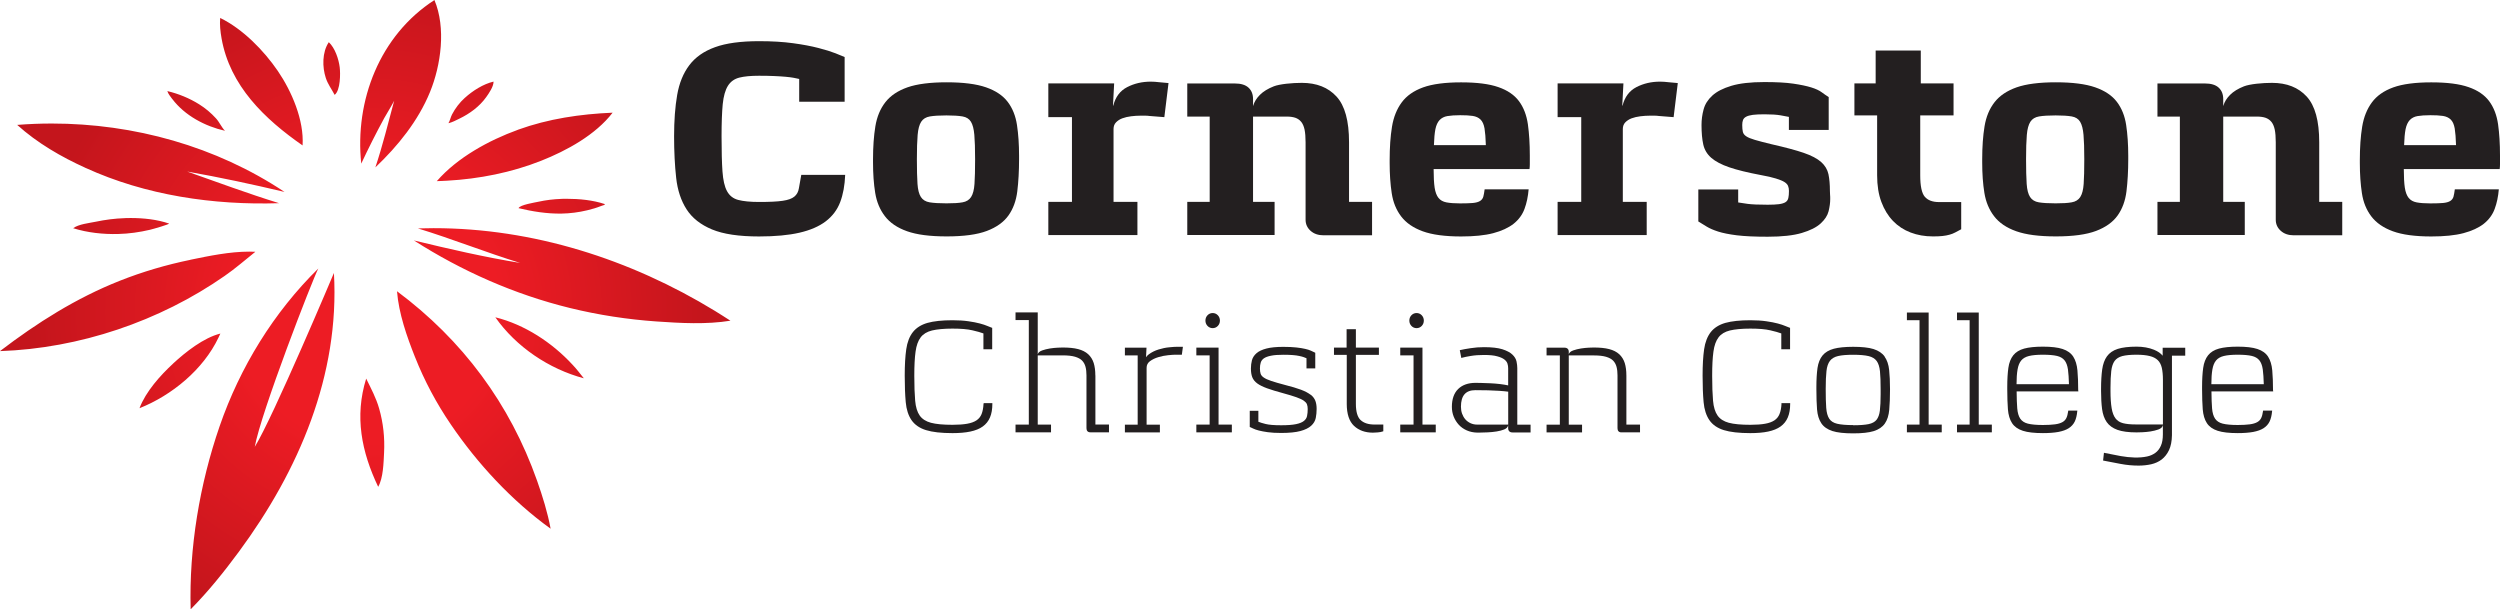
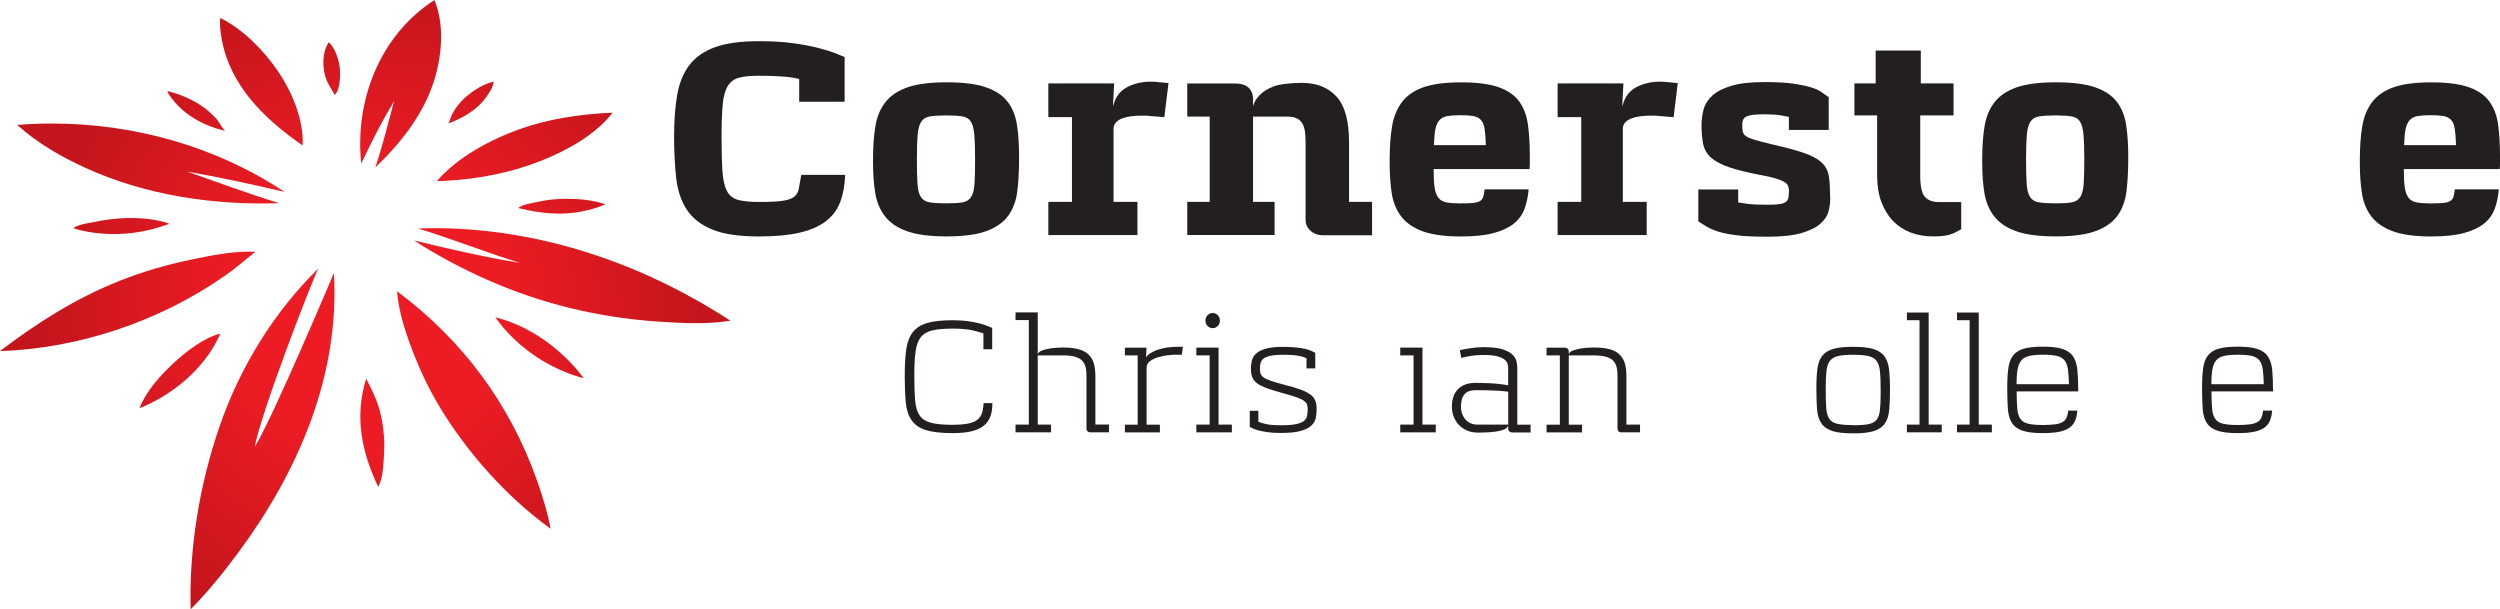
<svg xmlns="http://www.w3.org/2000/svg" id="Layer_2" viewBox="0 0 493 120.17">
  <defs>
    <style>.cls-1{fill:#231f20;}.cls-2{fill:url(#radial-gradient);}</style>
    <radialGradient id="radial-gradient" cx="-237.81" cy="507.95" fx="-237.81" fy="507.95" r="1" gradientTransform="translate(15844.23 33748.67) scale(66.32 -66.32)" gradientUnits="userSpaceOnUse">
      <stop offset="0" stop-color="#ed1c24" />
      <stop offset=".39" stop-color="#ed1c24" />
      <stop offset="1" stop-color="#c4151c" />
    </radialGradient>
  </defs>
  <g id="svg217">
    <g>
      <g id="g233">
        <g id="g235">
          <path id="path245" class="cls-2" d="M71.23,32.28c1.42-3.03,2.93-6.03,4.53-8.97h0s0,0,.04-.07h0c.05-.1,.05-.09,.03-.05h0c.62-1.11,1.32-2.19,1.9-3.32h0c-1.19,4.4-2.26,8.81-3.71,13.14h0c4.43-4.2,8.44-9.16,10.77-14.85h0c2.18-5.32,3.19-12.67,.88-18.15h0c-10.78,6.95-15.75,19.83-14.43,32.28M43.69,7.56c1.65,9.38,8.51,15.92,15.98,21.12h0c.31-4.98-2.14-10.66-4.88-14.68h0c-2.77-4.05-6.91-8.29-11.37-10.46h0c-.12,1.32,.04,2.71,.27,4.02m20.56,7.82c.41,1.25,1.15,2.19,1.74,3.33h0c1.16-.89,1.15-4.25,1-5.45h0c-.2-1.6-.92-3.79-2.15-4.94h0c-1.33,1.98-1.3,4.9-.59,7.06m27.43,3.9c-1.03,.93-1.9,2.06-2.54,3.29h0c-.28,.54-.4,1.22-.71,1.73h0c.73-.17,1.47-.56,2.14-.89h0c2.05-.99,3.98-2.39,5.31-4.26h0c.54-.76,1.45-2.06,1.45-3.06h0c-2.02,.47-4.14,1.82-5.64,3.19m-57.71,.25c2.47,3.26,6.45,5.37,10.39,6.26h0c-.68-.67-1.11-1.73-1.78-2.45h0c-.97-1.07-2.09-2.01-3.31-2.77h0c-1.91-1.2-4.09-2.09-6.28-2.61h0c.16,.55,.65,1.13,.98,1.58m0,0s-.02-.03-.02-.03h0l.02,.03m0,0s0,0,0,0h0s0,0,0,0m0,0s0,0,0,0h0s0,0,0,0m0,0h0s0,0,0,0m0,0s0,0,0,0h0s0,0,0,0m0,0s0,0,0,0h0s0,0,0,0m0,0s0,0,0,0h0s0,0,0,0m0,0s0,0,0,0h0s0,0,0,0m0,0s0,0,0,0h0s0,0,0,0m0,0h0m0,0h0m0,0h0m0,0h0s0,0,0,0m0,0s0,0,0,0m68.14,6.06c-5.71,2.07-11.94,5.47-15.98,10.12h0c.69-.03,1.38-.04,2.07-.09h0c6.28-.35,12.66-1.61,18.51-3.93h0c5.04-2,10.71-5.09,14.09-9.48h0c-6.37,.27-12.66,1.19-18.69,3.37m-26.33-2.39s-.03,.05-.04,.07h0s.02-.04,.04-.07h0s.02-.03,.03-.05h0s-.02,.03-.03,.05m14.77,.18c-.08,.04-.04,.02,0,0h0s.04-.02,.04-.02h0s-.01,0-.04,.02M3.39,24.63c3.95,3.57,8.68,6.31,13.51,8.49h0c11.81,5.4,25.22,7.37,38.14,6.95h0c-6.12-1.89-12.1-4.12-18.13-6.24h0c6.44,1.14,12.84,2.51,19.2,4.02h0c-13.51-9-29.7-13.49-45.9-13.49h0c-2.28,0-4.56,.09-6.83,.27m13.51,8.49c.19,.08,.37,.17,0,0h0c-.15-.07-.21-.09-.21-.09h0s.11,.05,.21,.1m71.31,2.54c-.15,.01-.07,0,0,0h0s.09,0,.08,0h0s-.03,0-.09,0m22.51,3.55c-1.54,.05-3.07,.24-4.57,.57h0c-.57,.13-3.62,.6-3.87,1.26h0c2.78,.66,5.58,1.11,8.45,1.07h0c1.71-.03,3.42-.25,5.08-.65h0c.94-.22,1.88-.5,2.78-.86h0c.24-.1,.96-.23,.63-.39h0c-2.31-.76-4.95-1.02-7.43-1.02h0c-.36,0-.71,0-1.06,.01m-86.14,3.81c-1.91,.06-3.81,.31-5.68,.7h0c-1.31,.27-3.39,.48-4.46,1.28h0c2.84,.89,5.92,1.22,8.89,1.14h0c2.1-.05,4.2-.35,6.25-.83h0c.63-.15,3.87-1.08,3.76-1.23h0c-2.37-.81-5.03-1.09-7.58-1.09h0c-.4,0-.79,0-1.18,.02m57.81,2.02c6.8,2.08,13.42,4.74,20.2,6.82h0c-7.04-1.15-14.03-2.76-20.96-4.44h0c9.45,6.05,19.88,10.66,30.79,13.33h0c5.6,1.37,11.32,2.25,17.06,2.65h0c4.76,.33,9.84,.62,14.57-.15h0c-1.02-.64-2.02-1.31-3.05-1.93h0c-16.71-10.2-35.87-16.32-55.49-16.32h0c-1.04,0-2.08,.02-3.12,.05m-44.82,6.19c-4.76,.98-9.44,2.35-13.95,4.14h0c-8.6,3.41-16.3,8.28-23.62,13.87H0c15.65-.53,31.46-5.88,44.29-14.82h0c2.13-1.47,4.05-3.16,6.07-4.77h0c-.4-.02-.81-.03-1.22-.03h0c-3.83,0-7.89,.84-11.57,1.6m5.73,32.86c-3.93,11.4-6.04,24-5.7,36.07h0c3.48-3.51,6.6-7.41,9.53-11.38h0c11.77-15.95,19.88-34.8,18.72-54.94h0s-12.02,28.51-15.61,34.29h0c1.19-6.71,11.41-33.05,12.53-35.17h0c-8.8,8.65-15.45,19.48-19.47,31.13m.99-29.66c-.24,.17-.12,.08,0,0h0c.07-.05,.14-.09,.14-.09h0s-.04,.03-.14,.09m37.56,16.01c1.84,4.65,4.21,9.09,7.02,13.22h0c5.29,7.79,12.05,15.09,19.71,20.61h0c-.59-3.2-1.58-6.37-2.66-9.44h0c-5.36-15.2-14.73-27.78-27.63-37.39h0c.35,4.41,1.94,8.93,3.56,13.01m33.28,4.16c-.71-.89-1.4-1.8-2.19-2.64h0s-.01-.01-.05-.05h0c-.08-.09-.05-.05,0,0h0c-4.02-4.35-9.41-7.9-15.21-9.34h0c4.09,5.83,10.58,10.2,17.45,12.03m-80.98-2.91c-2.52,2.32-5.41,5.54-6.64,8.81h0c6.4-2.55,12.57-7.62,15.57-13.91h0c.14-.27,.25-.54,.38-.81h0c-3.32,.83-6.86,3.64-9.31,5.9m8.93-5.09c-.03,.06-.01,.03,0,0h0s.02-.03,.02-.03h0s0,0-.02,.03m69.81,5.31s.03,.04,.05,.05h0s-.02-.03-.05-.05h0s0,0,0,0m-38.31,24.1c1-1.75,1.06-4.76,1.16-6.74h0c.15-2.94-.16-5.85-.97-8.68h0c-.6-2.12-1.6-3.95-2.56-5.92h0c-2.32,7.47-.93,14.43,2.37,21.35" />
        </g>
      </g>
      <g id="g255">
        <path id="path257" class="cls-1" d="M261.01,46.4c-1.05,0-1.9-.29-2.56-.88-.66-.59-.99-1.32-.99-2.19v-15.28c0-1.02-.07-1.85-.2-2.5-.14-.64-.36-1.16-.67-1.53-.31-.38-.7-.64-1.16-.8-.46-.15-1.01-.23-1.63-.23h-7.03c0-.64,.12-1.35,.35-2.13,.23-.78,.68-1.5,1.34-2.16,.66-.66,1.57-1.22,2.74-1.68,1.16-.45,3.62-.68,5.52-.68,2.91,0,5.19,.9,6.84,2.7,1.65,1.8,2.47,4.8,2.47,9.01v11.76h4.54v6.59h-9.54Zm-9.66-.06h-17.22v-6.53h4.42V22.99h-4.42v-6.53h9.37c1.2,0,2.1,.27,2.7,.82s.9,1.3,.9,2.25v20.28h4.25v6.53Z" />
      </g>
      <g id="g259">
        <path id="path261" class="cls-1" d="M166.67,34.47c-.08,2.08-.41,3.88-.99,5.4-.58,1.52-1.53,2.77-2.85,3.78-1.32,1-3.05,1.75-5.18,2.24-2.13,.49-4.79,.74-7.97,.74-3.96,0-7.05-.46-9.28-1.39-2.23-.93-3.9-2.24-5-3.95-1.1-1.7-1.79-3.78-2.06-6.22-.27-2.44-.41-5.18-.41-8.21s.2-5.82,.61-8.15c.41-2.33,1.2-4.28,2.39-5.85,1.18-1.57,2.87-2.76,5.06-3.55,2.19-.8,5.09-1.19,8.7-1.19,2.52,0,4.75,.13,6.69,.4,1.94,.26,3.61,.58,5,.94,1.4,.36,2.52,.71,3.38,1.05,.85,.34,1.45,.59,1.8,.74v8.81h-8.96v-4.49c-.31-.08-.68-.15-1.11-.23-.43-.08-.95-.14-1.57-.2-.62-.06-1.36-.1-2.21-.14-.85-.04-1.86-.06-3.03-.06-1.63,0-2.93,.12-3.9,.37-.97,.25-1.72,.79-2.24,1.62-.52,.84-.86,2.04-1.02,3.61-.15,1.57-.23,3.69-.23,6.34,0,2.92,.06,5.23,.18,6.93,.12,1.7,.41,3,.9,3.89,.48,.89,1.22,1.47,2.21,1.73,.99,.26,2.36,.4,4.1,.4,2.06,0,3.61-.07,4.66-.23,1.05-.15,1.81-.42,2.3-.82s.79-.95,.9-1.65c.12-.7,.27-1.58,.47-2.64h8.67Z" />
      </g>
      <g id="g263">
        <path id="path265" class="cls-1" d="M186.64,22.76c-1.4,0-2.48,.07-3.26,.2-.78,.13-1.35,.48-1.72,1.05-.37,.57-.6,1.43-.7,2.59-.1,1.16-.15,2.76-.15,4.8s.04,3.7,.12,4.86c.08,1.16,.3,2.02,.67,2.59,.37,.57,.94,.92,1.72,1.05s1.88,.2,3.32,.2c1.36,0,2.42-.06,3.17-.2,.76-.13,1.32-.48,1.69-1.05,.37-.57,.59-1.43,.67-2.59,.08-1.15,.12-2.77,.12-4.86s-.05-3.65-.15-4.8c-.1-1.15-.32-2.02-.67-2.59-.35-.57-.9-.92-1.66-1.05-.76-.13-1.81-.2-3.17-.2m.06-6.53c3.26,0,5.84,.33,7.74,.99,1.9,.66,3.33,1.62,4.28,2.87,.95,1.25,1.56,2.77,1.83,4.57,.27,1.8,.41,3.82,.41,6.05v.68c0,2.35-.12,4.46-.35,6.34-.23,1.87-.82,3.47-1.75,4.77s-2.35,2.32-4.25,3.04c-1.9,.72-4.54,1.08-7.91,1.08s-5.91-.34-7.83-1.02c-1.92-.68-3.38-1.67-4.36-2.96-.99-1.28-1.63-2.82-1.92-4.6-.29-1.78-.43-3.79-.43-6.02v-.62c0-2.42,.15-4.58,.46-6.48,.31-1.89,.97-3.48,1.98-4.77,1.01-1.29,2.46-2.26,4.36-2.93,1.9-.66,4.48-.99,7.74-.99" />
      </g>
      <g id="g267">
        <path id="path269" class="cls-1" d="M229.59,23.1l-2.91-.23c-.27-.04-.55-.06-.84-.06h-.9c-.62,0-1.25,.04-1.89,.12-.64,.08-1.21,.21-1.72,.4-.51,.19-.92,.46-1.25,.8-.33,.34-.49,.78-.49,1.31v14.37h4.71v6.54h-17.57v-6.54h4.66V23.1h-4.66v-6.65h12.98l-.23,4.37h.06c.43-1.7,1.34-2.92,2.74-3.64,1.4-.72,2.95-1.08,4.65-1.08,.27,0,.54,.01,.82,.03,.27,.02,.54,.05,.82,.08l1.86,.17-.82,6.7Z" />
      </g>
      <g id="g271">
        <path id="path273" class="cls-1" d="M293.01,28.62c-.04-1.4-.13-2.5-.26-3.29-.14-.8-.4-1.38-.79-1.76-.39-.38-.9-.61-1.54-.71-.64-.1-1.47-.14-2.47-.14s-1.89,.06-2.53,.17c-.64,.11-1.15,.38-1.54,.79-.39,.42-.66,1.02-.82,1.79-.15,.78-.25,1.83-.29,3.15h10.24Zm8.44,8.69c-.12,1.44-.39,2.74-.82,3.89-.43,1.16-1.15,2.13-2.15,2.93-1.01,.79-2.35,1.41-4.01,1.85-1.67,.44-3.78,.65-6.34,.65-3.18,0-5.7-.34-7.57-1.02s-3.28-1.66-4.25-2.93c-.97-1.27-1.59-2.79-1.86-4.57-.27-1.78-.41-3.77-.41-5.96v-.57c0-2.5,.15-4.69,.46-6.59,.31-1.89,.95-3.49,1.92-4.8,.97-1.31,2.37-2.29,4.22-2.96,1.84-.66,4.33-.99,7.48-.99s5.56,.31,7.36,.94c1.8,.62,3.16,1.55,4.07,2.78,.91,1.23,1.49,2.75,1.75,4.55,.25,1.8,.38,3.85,.38,6.16v1.73c0,.32-.02,.63-.06,.94h-18.91c0,1.55,.07,2.78,.2,3.67,.14,.89,.39,1.56,.76,2.02,.37,.46,.89,.75,1.57,.88,.68,.13,1.58,.2,2.7,.2,1.05,0,1.88-.03,2.5-.08,.62-.06,1.1-.19,1.43-.4,.33-.21,.54-.49,.64-.85,.1-.36,.18-.84,.26-1.45h8.67Z" />
      </g>
      <g id="g275">
        <path id="path277" class="cls-1" d="M330.02,23.1l-2.91-.23c-.27-.04-.55-.06-.84-.06h-.9c-.62,0-1.25,.04-1.89,.12-.64,.08-1.21,.21-1.72,.4-.5,.19-.92,.46-1.25,.8-.33,.34-.49,.78-.49,1.31v14.37h4.71v6.54h-17.57v-6.54h4.66V23.1h-4.66v-6.65h12.98l-.23,4.37h.06c.43-1.7,1.34-2.92,2.73-3.64,1.4-.72,2.95-1.08,4.66-1.08,.27,0,.54,.01,.82,.03,.27,.02,.54,.05,.82,.08l1.86,.17-.82,6.7Z" />
      </g>
      <g id="g279">
        <path id="path281" class="cls-1" d="M352.77,23.05c-.35-.08-.9-.18-1.66-.31-.76-.13-1.81-.2-3.17-.2-.97,0-1.74,.04-2.3,.11-.56,.08-1,.2-1.31,.37-.31,.17-.51,.39-.61,.65-.1,.27-.15,.59-.15,.97,0,.57,.04,1.02,.12,1.36,.08,.34,.3,.64,.67,.88,.37,.25,.94,.48,1.72,.71,.77,.23,1.86,.51,3.26,.85,2.68,.61,4.79,1.17,6.34,1.7,1.55,.53,2.7,1.14,3.46,1.82,.76,.68,1.23,1.48,1.43,2.39,.19,.91,.29,2.01,.29,3.3,0,.23,0,.47,.03,.74s.03,.55,.03,.85c0,.76-.11,1.56-.32,2.41-.21,.85-.74,1.66-1.57,2.42-.83,.76-2.07,1.38-3.72,1.87-1.65,.49-3.89,.74-6.72,.74-2.52,0-4.55-.09-6.08-.28-1.53-.19-2.76-.44-3.7-.74-.93-.3-1.68-.63-2.24-.97-.56-.34-1.12-.68-1.66-1.02v-6.31h7.86v2.56c.43,.08,1.05,.17,1.86,.28,.81,.11,2.13,.17,3.96,.17,.93,0,1.68-.04,2.24-.11,.56-.08,.99-.21,1.28-.4,.29-.19,.47-.46,.55-.82,.08-.36,.12-.82,.12-1.39,0-.38-.06-.71-.18-1-.12-.28-.36-.54-.73-.77-.37-.23-.92-.45-1.66-.68-.74-.23-1.73-.46-2.97-.68-2.6-.49-4.68-1-6.23-1.53-1.55-.53-2.73-1.16-3.55-1.87-.82-.72-1.34-1.59-1.57-2.61-.23-1.02-.35-2.31-.35-3.86,0-1.02,.13-2.05,.41-3.07,.27-1.02,.84-1.93,1.72-2.73,.87-.8,2.12-1.44,3.75-1.93,1.63-.49,3.8-.74,6.52-.74,2.33,0,4.22,.1,5.67,.31,1.45,.21,2.64,.46,3.55,.74,.91,.28,1.61,.61,2.09,.97,.48,.36,.94,.67,1.37,.94v6.48h-7.85v-2.56Z" />
      </g>
      <g id="g283">
        <path id="path285" class="cls-1" d="M386.75,45.21c-.43,.23-.82,.44-1.16,.62-.35,.19-.73,.34-1.14,.45-.41,.12-.87,.2-1.4,.26-.52,.06-1.15,.08-1.89,.08-1.59,0-3.06-.26-4.39-.77-1.34-.51-2.5-1.27-3.46-2.27-.97-1-1.74-2.25-2.3-3.75-.56-1.49-.84-3.25-.84-5.26v-11.82h-4.48v-6.31h4.19v-6.48h8.9v6.48h6.46v6.31h-6.57v11.82c0,2.12,.3,3.53,.9,4.23,.6,.7,1.54,1.05,2.82,1.05h4.36v5.34Z" />
      </g>
      <g id="g287">
        <path id="path289" class="cls-1" d="M405.37,22.76c-1.4,0-2.48,.07-3.26,.2-.78,.13-1.35,.48-1.72,1.05-.37,.57-.6,1.43-.7,2.59-.1,1.16-.15,2.76-.15,4.8s.04,3.7,.12,4.86c.08,1.16,.3,2.02,.67,2.59,.37,.57,.94,.92,1.72,1.05s1.88,.2,3.32,.2c1.36,0,2.42-.06,3.17-.2,.76-.13,1.32-.48,1.69-1.05,.37-.57,.59-1.43,.67-2.59,.08-1.15,.12-2.77,.12-4.86s-.05-3.65-.15-4.8c-.1-1.15-.32-2.02-.67-2.59-.35-.57-.9-.92-1.66-1.05-.76-.13-1.81-.2-3.17-.2m.06-6.53c3.26,0,5.84,.33,7.74,.99,1.9,.66,3.33,1.62,4.28,2.87,.95,1.25,1.56,2.77,1.83,4.57,.27,1.8,.41,3.82,.41,6.05v.68c0,2.35-.12,4.46-.35,6.34-.23,1.87-.82,3.47-1.75,4.77s-2.35,2.32-4.25,3.04c-1.9,.72-4.54,1.08-7.91,1.08s-5.91-.34-7.83-1.02c-1.92-.68-3.38-1.67-4.36-2.96-.99-1.28-1.63-2.82-1.92-4.6-.29-1.78-.43-3.79-.43-6.02v-.62c0-2.42,.15-4.58,.46-6.48,.31-1.89,.97-3.48,1.98-4.77,1.01-1.29,2.46-2.26,4.36-2.93,1.9-.66,4.48-.99,7.74-.99" />
      </g>
      <g id="g291">
-         <path id="path293" class="cls-1" d="M452.33,46.4c-1.05,0-1.9-.29-2.56-.88-.66-.59-.99-1.32-.99-2.19v-15.28c0-1.02-.07-1.85-.2-2.5-.14-.64-.36-1.16-.67-1.53-.31-.38-.7-.64-1.16-.8-.46-.15-1.01-.23-1.63-.23h-7.03c0-.64,.12-1.35,.35-2.13,.23-.78,.68-1.5,1.34-2.16,.66-.66,1.57-1.22,2.74-1.68,1.16-.45,3.62-.68,5.52-.68,2.91,0,5.19,.9,6.84,2.7,1.65,1.8,2.47,4.8,2.47,9.01v11.76h4.54v6.59h-9.54Zm-9.66-.06h-17.22v-6.53h4.42V22.99h-4.42v-6.53h9.37c1.2,0,2.1,.27,2.7,.82s.9,1.3,.9,2.25v20.28h4.25v6.53Z" />
-       </g>
+         </g>
      <g id="g295">
        <path id="path297" class="cls-1" d="M484.33,28.62c-.04-1.4-.13-2.5-.26-3.29-.14-.8-.4-1.38-.79-1.76-.39-.38-.9-.61-1.54-.71-.64-.1-1.46-.14-2.47-.14s-1.89,.06-2.53,.17c-.64,.11-1.15,.38-1.54,.79-.39,.42-.66,1.02-.82,1.79-.15,.78-.25,1.83-.29,3.15h10.24Zm8.44,8.69c-.12,1.44-.39,2.74-.82,3.89-.43,1.16-1.15,2.13-2.15,2.93-1.01,.79-2.35,1.41-4.01,1.85-1.67,.44-3.78,.65-6.34,.65-3.18,0-5.7-.34-7.57-1.02s-3.28-1.66-4.25-2.93-1.59-2.79-1.86-4.57c-.27-1.78-.41-3.77-.41-5.96v-.57c0-2.5,.15-4.69,.46-6.59,.31-1.89,.95-3.49,1.92-4.8,.97-1.31,2.37-2.29,4.22-2.96,1.84-.66,4.33-.99,7.48-.99s5.56,.31,7.36,.94c1.8,.62,3.16,1.55,4.07,2.78,.91,1.23,1.49,2.75,1.75,4.55,.25,1.8,.38,3.85,.38,6.16v1.73c0,.32-.02,.63-.06,.94h-18.91c0,1.55,.07,2.78,.2,3.67,.14,.89,.39,1.56,.76,2.02,.37,.46,.89,.75,1.57,.88,.68,.13,1.58,.2,2.7,.2,1.05,0,1.88-.03,2.5-.08,.62-.06,1.1-.19,1.43-.4s.54-.49,.64-.85c.1-.36,.18-.84,.26-1.45h8.67Z" />
      </g>
      <g id="g299">
        <path id="path301" class="cls-1" d="M239.14,64.71c.4,0,.74-.15,1.02-.44,.27-.29,.41-.64,.41-1.05s-.14-.76-.41-1.05c-.28-.29-.62-.44-1.02-.44s-.74,.15-1.02,.44c-.27,.29-.41,.64-.41,1.05s.14,.76,.41,1.05c.28,.29,.62,.44,1.02,.44" />
      </g>
      <g id="g303">
-         <path id="path305" class="cls-1" d="M279.35,64.71c.4,0,.74-.15,1.02-.44,.27-.29,.41-.64,.41-1.05s-.14-.76-.41-1.05c-.28-.29-.62-.44-1.02-.44s-.74,.15-1.02,.44c-.27,.29-.41,.64-.41,1.05s.14,.76,.41,1.05c.27,.29,.62,.44,1.02,.44" />
-       </g>
+         </g>
      <g id="g307">
        <path id="path309" class="cls-1" d="M193.95,79.65c-.04,.8-.17,1.47-.38,2-.21,.52-.54,.93-1,1.24-.46,.31-1.09,.54-1.84,.67-.77,.14-1.75,.21-2.9,.21-1.81,0-3.24-.13-4.25-.4-.98-.26-1.73-.74-2.21-1.42-.49-.69-.79-1.68-.9-2.93-.11-1.27-.17-2.93-.17-4.92s.08-3.55,.25-4.77c.16-1.2,.5-2.14,1.01-2.81,.5-.66,1.25-1.11,2.23-1.35,1-.24,2.36-.37,4.04-.37s2.96,.11,3.94,.34c.92,.21,1.65,.42,2.16,.61v3.13h1.73v-4.23l-.12-.04c-.19-.06-.47-.17-.83-.33-.37-.16-.87-.33-1.48-.49-.62-.17-1.38-.31-2.26-.44-.89-.13-1.95-.2-3.14-.2-2.04,0-3.69,.18-4.92,.52-1.25,.36-2.22,.97-2.89,1.82-.67,.85-1.11,1.99-1.31,3.39-.2,1.39-.3,3.14-.3,5.2s.07,3.79,.2,5.23c.13,1.45,.52,2.64,1.14,3.54,.63,.91,1.59,1.58,2.86,1.97,1.25,.39,3,.59,5.22,.59,1.35,0,2.53-.1,3.52-.31,.99-.21,1.82-.54,2.45-1,.64-.46,1.12-1.06,1.43-1.8,.31-.73,.46-1.62,.46-2.65v-.16h-1.72v.16Z" />
      </g>
      <g id="g311">
        <path id="path313" class="cls-1" d="M216,74.03c0-.94-.11-1.76-.32-2.44-.22-.69-.59-1.28-1.09-1.74-.51-.46-1.17-.8-1.99-1.01-.81-.21-1.83-.31-3.03-.31-.15,0-.48,.01-.97,.03-.49,.02-1.02,.08-1.56,.16-.55,.09-1.07,.22-1.52,.38-.5,.18-.8,.44-.88,.78v-8.28h-4.38v1.52h2.62v20.61h-2.62v1.53h7v-1.53h-2.62v-13.65h4.97c.97,0,1.78,.09,2.39,.27,.6,.18,1.07,.43,1.39,.76,.32,.33,.54,.74,.67,1.22,.13,.49,.19,1.06,.19,1.69v10.42c0,.52,.27,.81,.76,.81h3.68v-1.53h-2.68v-9.71Z" />
      </g>
      <g id="g315">
        <path id="path317" class="cls-1" d="M230.55,68.49c-.68,.06-1.38,.21-2.09,.43-.71,.22-1.35,.54-1.91,.95-.23,.17-.41,.36-.55,.57l.09-1.88h-4.26v1.53h2.52v13.65h-2.52v1.53h6.9v-1.53h-2.62v-11.2c0-.55,.22-.98,.66-1.31,.46-.34,1.02-.61,1.66-.8,.64-.19,1.28-.32,1.91-.38,.63-.06,1.1-.1,1.41-.1h1.31l.21-1.56h-1.22c-.32,0-.82,.03-1.49,.1" />
      </g>
      <g id="g319">
        <path id="path321" class="cls-1" d="M240.3,68.55h-4.38v1.53h2.62v13.65h-2.62v1.53h7v-1.53h-2.62v-15.18Z" />
      </g>
      <g id="g323">
        <path id="path325" class="cls-1" d="M258.45,77.85c-.44-.35-1.08-.69-1.9-1-.81-.3-1.87-.62-3.15-.94-1.13-.3-2.05-.56-2.72-.79-.66-.22-1.16-.45-1.48-.68-.31-.21-.51-.46-.6-.72-.09-.28-.14-.64-.14-1.05,0-.44,.05-.84,.16-1.18,.1-.33,.31-.6,.61-.82,.32-.22,.79-.4,1.4-.52,.61-.13,1.43-.19,2.44-.19,.71,0,1.34,.02,1.86,.06,.51,.04,.95,.1,1.3,.18,.36,.08,.66,.15,.89,.24,.19,.07,.36,.14,.52,.21v2h1.73v-3.08l-.09-.05c-.22-.11-.48-.23-.76-.36-.3-.13-.67-.26-1.14-.36-.46-.11-1.02-.2-1.73-.28-.7-.08-1.56-.12-2.57-.12-1.37,0-2.5,.11-3.34,.33-.85,.22-1.51,.53-1.96,.93-.46,.4-.76,.87-.9,1.39-.13,.51-.2,1.06-.2,1.63,0,.66,.09,1.23,.26,1.69,.18,.47,.51,.89,.99,1.24,.46,.34,1.11,.66,1.93,.96,.81,.29,1.87,.62,3.14,.96,1.1,.3,1.99,.57,2.64,.8,.65,.23,1.14,.46,1.47,.69,.31,.22,.52,.45,.62,.7,.1,.26,.15,.58,.15,.94,0,.5-.04,.96-.13,1.38-.08,.38-.28,.7-.62,.97-.34,.28-.87,.49-1.55,.63-.7,.15-1.68,.22-2.93,.22-1.37,0-2.4-.08-3.07-.25-.61-.15-1.09-.3-1.43-.44v-2.16h-1.7v3.19l.1,.04c.15,.06,.35,.16,.6,.28,.27,.14,.64,.26,1.1,.38,.46,.12,1.05,.23,1.76,.33,.71,.1,1.6,.15,2.64,.15,1.6,0,2.87-.13,3.79-.38,.93-.25,1.64-.6,2.12-1.04,.49-.44,.79-.96,.91-1.54,.11-.56,.17-1.15,.17-1.77s-.08-1.13-.24-1.58c-.17-.46-.48-.88-.93-1.24" />
      </g>
      <g id="g327">
-         <path id="path329" class="cls-1" d="M268.31,82.84c-.62-.59-.93-1.66-.93-3.19v-9.67h4.54v-1.43h-4.54v-3.63h-1.83v3.63h-2.49v1.43h2.52v9.67c0,1.98,.48,3.43,1.43,4.33,.95,.89,2.2,1.34,3.72,1.34,.25,0,.57-.02,.96-.05,.41-.03,.73-.1,.99-.19l.11-.04v-1.32h-1.73c-1.21,0-2.13-.3-2.75-.89" />
-       </g>
+         </g>
      <g id="g331">
        <path id="path333" class="cls-1" d="M280.51,68.55h-4.38v1.53h2.62v13.65h-2.62v1.53h7v-1.53h-2.62v-15.18Z" />
      </g>
      <g id="g335">
        <path id="path337" class="cls-1" d="M297.41,83.73h-6.13c-.48,0-.92-.1-1.32-.29-.4-.19-.74-.45-1.01-.76-.27-.32-.48-.69-.63-1.11-.15-.42-.22-.88-.22-1.36,0-2.2,.93-3.27,2.85-3.27,.99,0,1.81,.01,2.5,.03,.7,.02,1.43,.06,2.17,.1,.67,.04,1.27,.1,1.8,.17v6.49Zm1.8-11.13c0-.4-.05-.84-.15-1.31-.1-.49-.38-.96-.83-1.38-.43-.41-1.1-.76-1.97-1.04-.87-.27-2.08-.41-3.62-.41-.89,0-1.77,.06-2.63,.2-.87,.13-1.52,.25-1.99,.36l-.15,.04,.3,1.53,.18-.05c.37-.11,.94-.22,1.7-.35,.77-.13,1.64-.19,2.59-.19,1.09,0,1.96,.08,2.59,.26,.62,.16,1.11,.38,1.43,.63,.32,.25,.52,.52,.61,.81,.1,.31,.14,.62,.14,.92v3.38c-.46-.1-.99-.19-1.57-.26-.66-.08-1.33-.13-1.97-.16-.64-.03-1.22-.05-1.73-.06-.51-.01-.86-.02-1.06-.02h-.13c-1.43,0-2.58,.41-3.4,1.21-.82,.8-1.24,1.99-1.24,3.51,0,.69,.12,1.34,.36,1.94,.24,.6,.58,1.14,1.01,1.61,.43,.47,.97,.84,1.58,1.11,.61,.27,1.3,.41,2.02,.43h.43c.5,0,1.06-.02,1.67-.05,.62-.03,1.22-.09,1.77-.18,.56-.09,1.05-.22,1.45-.38,.44-.18,.7-.43,.78-.74l.03-.13v.61c0,.54,.31,.84,.87,.84h3.55v-1.53h-2.62v-11.13Z" />
      </g>
      <g id="g339">
        <path id="path341" class="cls-1" d="M320.72,74.03c0-.94-.11-1.76-.32-2.44-.22-.69-.59-1.28-1.09-1.74-.51-.46-1.17-.8-1.99-1.01-.81-.21-1.83-.31-3.03-.31-.15,0-.48,.01-.97,.03-.49,.02-1.02,.08-1.56,.16-.55,.09-1.07,.22-1.52,.38-.51,.18-.8,.44-.88,.78v-.51c0-.52-.31-.81-.86-.81h-3.52v1.53h2.62v13.65h-2.62v1.53h7v-1.53h-2.62v-13.65h4.97c.97,0,1.78,.09,2.39,.27,.6,.18,1.07,.43,1.39,.76,.32,.33,.54,.74,.67,1.22,.13,.49,.19,1.06,.19,1.69v10.42c0,.52,.27,.81,.76,.81h3.68v-1.53h-2.69v-9.71Z" />
      </g>
      <g id="g343">
-         <path id="path345" class="cls-1" d="M351.31,79.65c-.04,.8-.17,1.47-.39,2-.21,.52-.54,.93-1,1.24-.47,.31-1.09,.54-1.84,.67-.77,.14-1.75,.21-2.91,.21-1.81,0-3.24-.13-4.25-.4-.98-.26-1.73-.74-2.21-1.42-.49-.69-.79-1.68-.9-2.93-.11-1.27-.17-2.93-.17-4.92s.08-3.55,.25-4.77c.16-1.2,.5-2.14,1.01-2.81,.5-.66,1.25-1.11,2.23-1.35,1-.24,2.36-.37,4.04-.37s2.96,.11,3.94,.34c.92,.21,1.64,.42,2.16,.61v3.13h1.73v-4.23l-.12-.04c-.19-.06-.47-.17-.83-.33-.37-.16-.87-.33-1.48-.49-.62-.17-1.38-.31-2.26-.44-.89-.13-1.95-.2-3.14-.2-2.04,0-3.69,.18-4.92,.52-1.25,.36-2.22,.97-2.89,1.82-.66,.85-1.11,1.99-1.31,3.39-.2,1.39-.3,3.14-.3,5.2s.07,3.8,.2,5.23c.13,1.44,.52,2.64,1.14,3.54,.62,.91,1.59,1.58,2.85,1.97,1.25,.39,3.01,.59,5.22,.59,1.35,0,2.54-.1,3.52-.31,.99-.21,1.81-.54,2.45-1,.64-.46,1.12-1.06,1.43-1.8,.31-.73,.46-1.62,.46-2.65v-.16h-1.72v.16Z" />
-       </g>
+         </g>
      <g id="g347">
        <path id="path349" class="cls-1" d="M365.46,83.83c-1.37,0-2.45-.09-3.19-.27-.71-.17-1.24-.51-1.55-1-.33-.5-.52-1.22-.59-2.14-.07-.93-.1-2.18-.1-3.71s.05-2.65,.15-3.54c.09-.87,.33-1.55,.69-2.02,.36-.46,.9-.78,1.6-.94,.72-.17,1.73-.25,2.99-.25s2.33,.09,3.06,.27c.7,.17,1.22,.5,1.56,.96,.34,.47,.56,1.15,.65,2.03,.09,.9,.13,2.08,.13,3.51v1.04c0,1.3-.05,2.38-.15,3.19-.09,.78-.32,1.4-.66,1.83-.34,.42-.87,.7-1.58,.85-.74,.15-1.75,.22-3.02,.22m6.21-13.54c-.48-.68-1.23-1.18-2.21-1.49-.96-.3-2.31-.44-4-.44-1.6,0-2.88,.13-3.82,.38-.96,.26-1.71,.7-2.22,1.32-.51,.62-.85,1.45-1,2.48-.14,1-.22,2.27-.22,3.76v.42c0,1.58,.05,2.93,.13,3.99,.09,1.1,.37,2.02,.84,2.72,.47,.71,1.21,1.22,2.19,1.54,.96,.31,2.34,.46,4.1,.46s3.07-.15,4.03-.44c.98-.3,1.73-.81,2.21-1.5,.48-.69,.77-1.6,.87-2.72,.1-1.09,.15-2.45,.15-4.04,0-1.49-.06-2.77-.17-3.8-.11-1.06-.41-1.94-.89-2.62" />
      </g>
      <g id="g351">
        <path id="path353" class="cls-1" d="M380.32,61.63h-4.28v1.52h2.49v20.58h-2.49v1.53h6.87v-1.53h-2.58v-22.1Z" />
      </g>
      <g id="g355">
        <path id="path357" class="cls-1" d="M390.2,61.63h-4.28v1.52h2.49v20.58h-2.49v1.53h6.87v-1.53h-2.58v-22.1Z" />
      </g>
      <g id="g359">
-         <path id="path361" class="cls-1" d="M421.16,83.7c-1.02,0-1.86-.08-2.51-.25-.62-.16-1.12-.48-1.47-.94-.36-.47-.62-1.15-.76-2-.15-.87-.23-2.01-.23-3.4v-.62c0-1.35,.05-2.47,.15-3.33,.1-.84,.32-1.5,.66-1.98,.34-.46,.85-.78,1.51-.96,.69-.18,1.64-.27,2.81-.27,1.04,0,1.92,.09,2.6,.26,.66,.16,1.2,.43,1.58,.8,.38,.36,.65,.86,.8,1.49,.15,.64,.23,1.45,.23,2.41v8.8h-5.37Zm5.33-13.54c-.38-.48-.96-.88-1.72-1.19-1.01-.41-2.17-.61-3.44-.61-1.54,0-2.78,.15-3.7,.44-.94,.3-1.66,.8-2.14,1.47-.48,.67-.79,1.54-.94,2.6-.14,1.03-.22,2.31-.22,3.81v.42c0,1.36,.07,2.56,.2,3.57,.14,1.02,.44,1.89,.91,2.56,.47,.68,1.18,1.2,2.12,1.54,.92,.33,2.19,.5,3.77,.5,.22,0,.6,0,1.13-.03,.54-.02,1.09-.08,1.64-.16,.56-.09,1.07-.22,1.52-.38,.5-.18,.79-.44,.87-.78l.03-.13v1.88c0,.9-.13,1.66-.4,2.25-.26,.59-.63,1.06-1.09,1.39-.47,.34-1.01,.58-1.63,.71-1.53,.33-3.35,.24-5.19-.08-1.07-.19-2.12-.4-3.13-.61l-.18-.04-.17,1.53,.15,.03c.99,.19,2.09,.4,3.28,.63,1.2,.23,2.4,.34,3.58,.34,.85,0,1.68-.09,2.46-.26,.79-.18,1.5-.5,2.09-.95,.59-.46,1.08-1.08,1.44-1.84,.36-.76,.56-1.75,.58-2.94v-15.69h2.62v-1.56h-4.45v1.61Z" />
-       </g>
+         </g>
      <g id="g363">
        <path id="path365" class="cls-1" d="M441.28,69.95c1.17,0,2.11,.08,2.78,.24,.64,.15,1.14,.44,1.48,.86,.34,.42,.57,1.03,.68,1.8,.1,.76,.17,1.74,.2,2.92h-10.34c0-1.16,.07-2.13,.2-2.89,.13-.77,.37-1.37,.73-1.8,.35-.42,.87-.72,1.53-.88,.69-.17,1.61-.25,2.74-.25m6.96,7.08c0-1.55-.05-2.89-.15-3.98-.1-1.11-.38-2.02-.82-2.71-.45-.7-1.16-1.21-2.11-1.52-.93-.31-2.24-.46-3.88-.46-1.53,0-2.77,.13-3.69,.38-.94,.26-1.66,.7-2.16,1.33-.49,.62-.82,1.46-.96,2.47-.14,.99-.22,2.26-.22,3.78v.42c0,1.56,.05,2.9,.13,3.98,.09,1.11,.36,2.02,.81,2.71,.45,.7,1.17,1.21,2.13,1.52,.94,.31,2.28,.46,3.96,.46,1.2,0,2.22-.08,3.05-.23,.83-.16,1.53-.4,2.05-.74,.53-.34,.93-.79,1.19-1.33,.25-.53,.41-1.2,.48-1.96l.02-.18h-1.79l-.02,.14c-.07,.54-.19,.99-.36,1.34-.17,.34-.43,.61-.78,.8-.36,.2-.85,.35-1.46,.43-.62,.08-1.42,.13-2.36,.13-1.28,0-2.29-.09-2.99-.27-.67-.17-1.17-.5-1.49-.97-.33-.48-.53-1.17-.6-2.04-.07-.86-.11-1.99-.12-3.35h12.17v-.16Z" />
      </g>
      <g id="g367">
        <path id="path369" class="cls-1" d="M402.86,69.95c1.17,0,2.11,.08,2.78,.24,.64,.15,1.14,.44,1.48,.86,.34,.42,.57,1.03,.68,1.8,.1,.76,.17,1.74,.2,2.92h-10.34c0-1.16,.07-2.13,.2-2.89,.13-.77,.37-1.37,.73-1.8,.35-.42,.87-.72,1.53-.88,.69-.17,1.61-.25,2.74-.25m6.96,7.08c0-1.55-.05-2.89-.15-3.98-.1-1.11-.38-2.02-.82-2.71-.45-.7-1.16-1.21-2.11-1.52-.93-.31-2.24-.46-3.88-.46-1.53,0-2.77,.13-3.69,.38-.94,.26-1.66,.7-2.16,1.33-.49,.62-.82,1.46-.96,2.47-.14,.99-.22,2.26-.22,3.78v.42c0,1.56,.05,2.9,.13,3.98,.09,1.11,.36,2.02,.81,2.71,.45,.7,1.17,1.21,2.13,1.52,.94,.31,2.28,.46,3.96,.46,1.2,0,2.22-.08,3.05-.23,.83-.16,1.53-.4,2.05-.74,.53-.34,.93-.79,1.19-1.33,.25-.53,.41-1.2,.48-1.96l.02-.18h-1.79l-.02,.14c-.07,.54-.19,.99-.36,1.34-.17,.34-.43,.61-.78,.8-.36,.2-.85,.35-1.46,.43-.62,.08-1.42,.13-2.36,.13-1.28,0-2.29-.09-2.99-.27-.67-.17-1.17-.5-1.49-.97-.33-.48-.53-1.17-.6-2.04-.07-.86-.11-1.99-.12-3.35h12.17v-.16Z" />
      </g>
    </g>
  </g>
</svg>